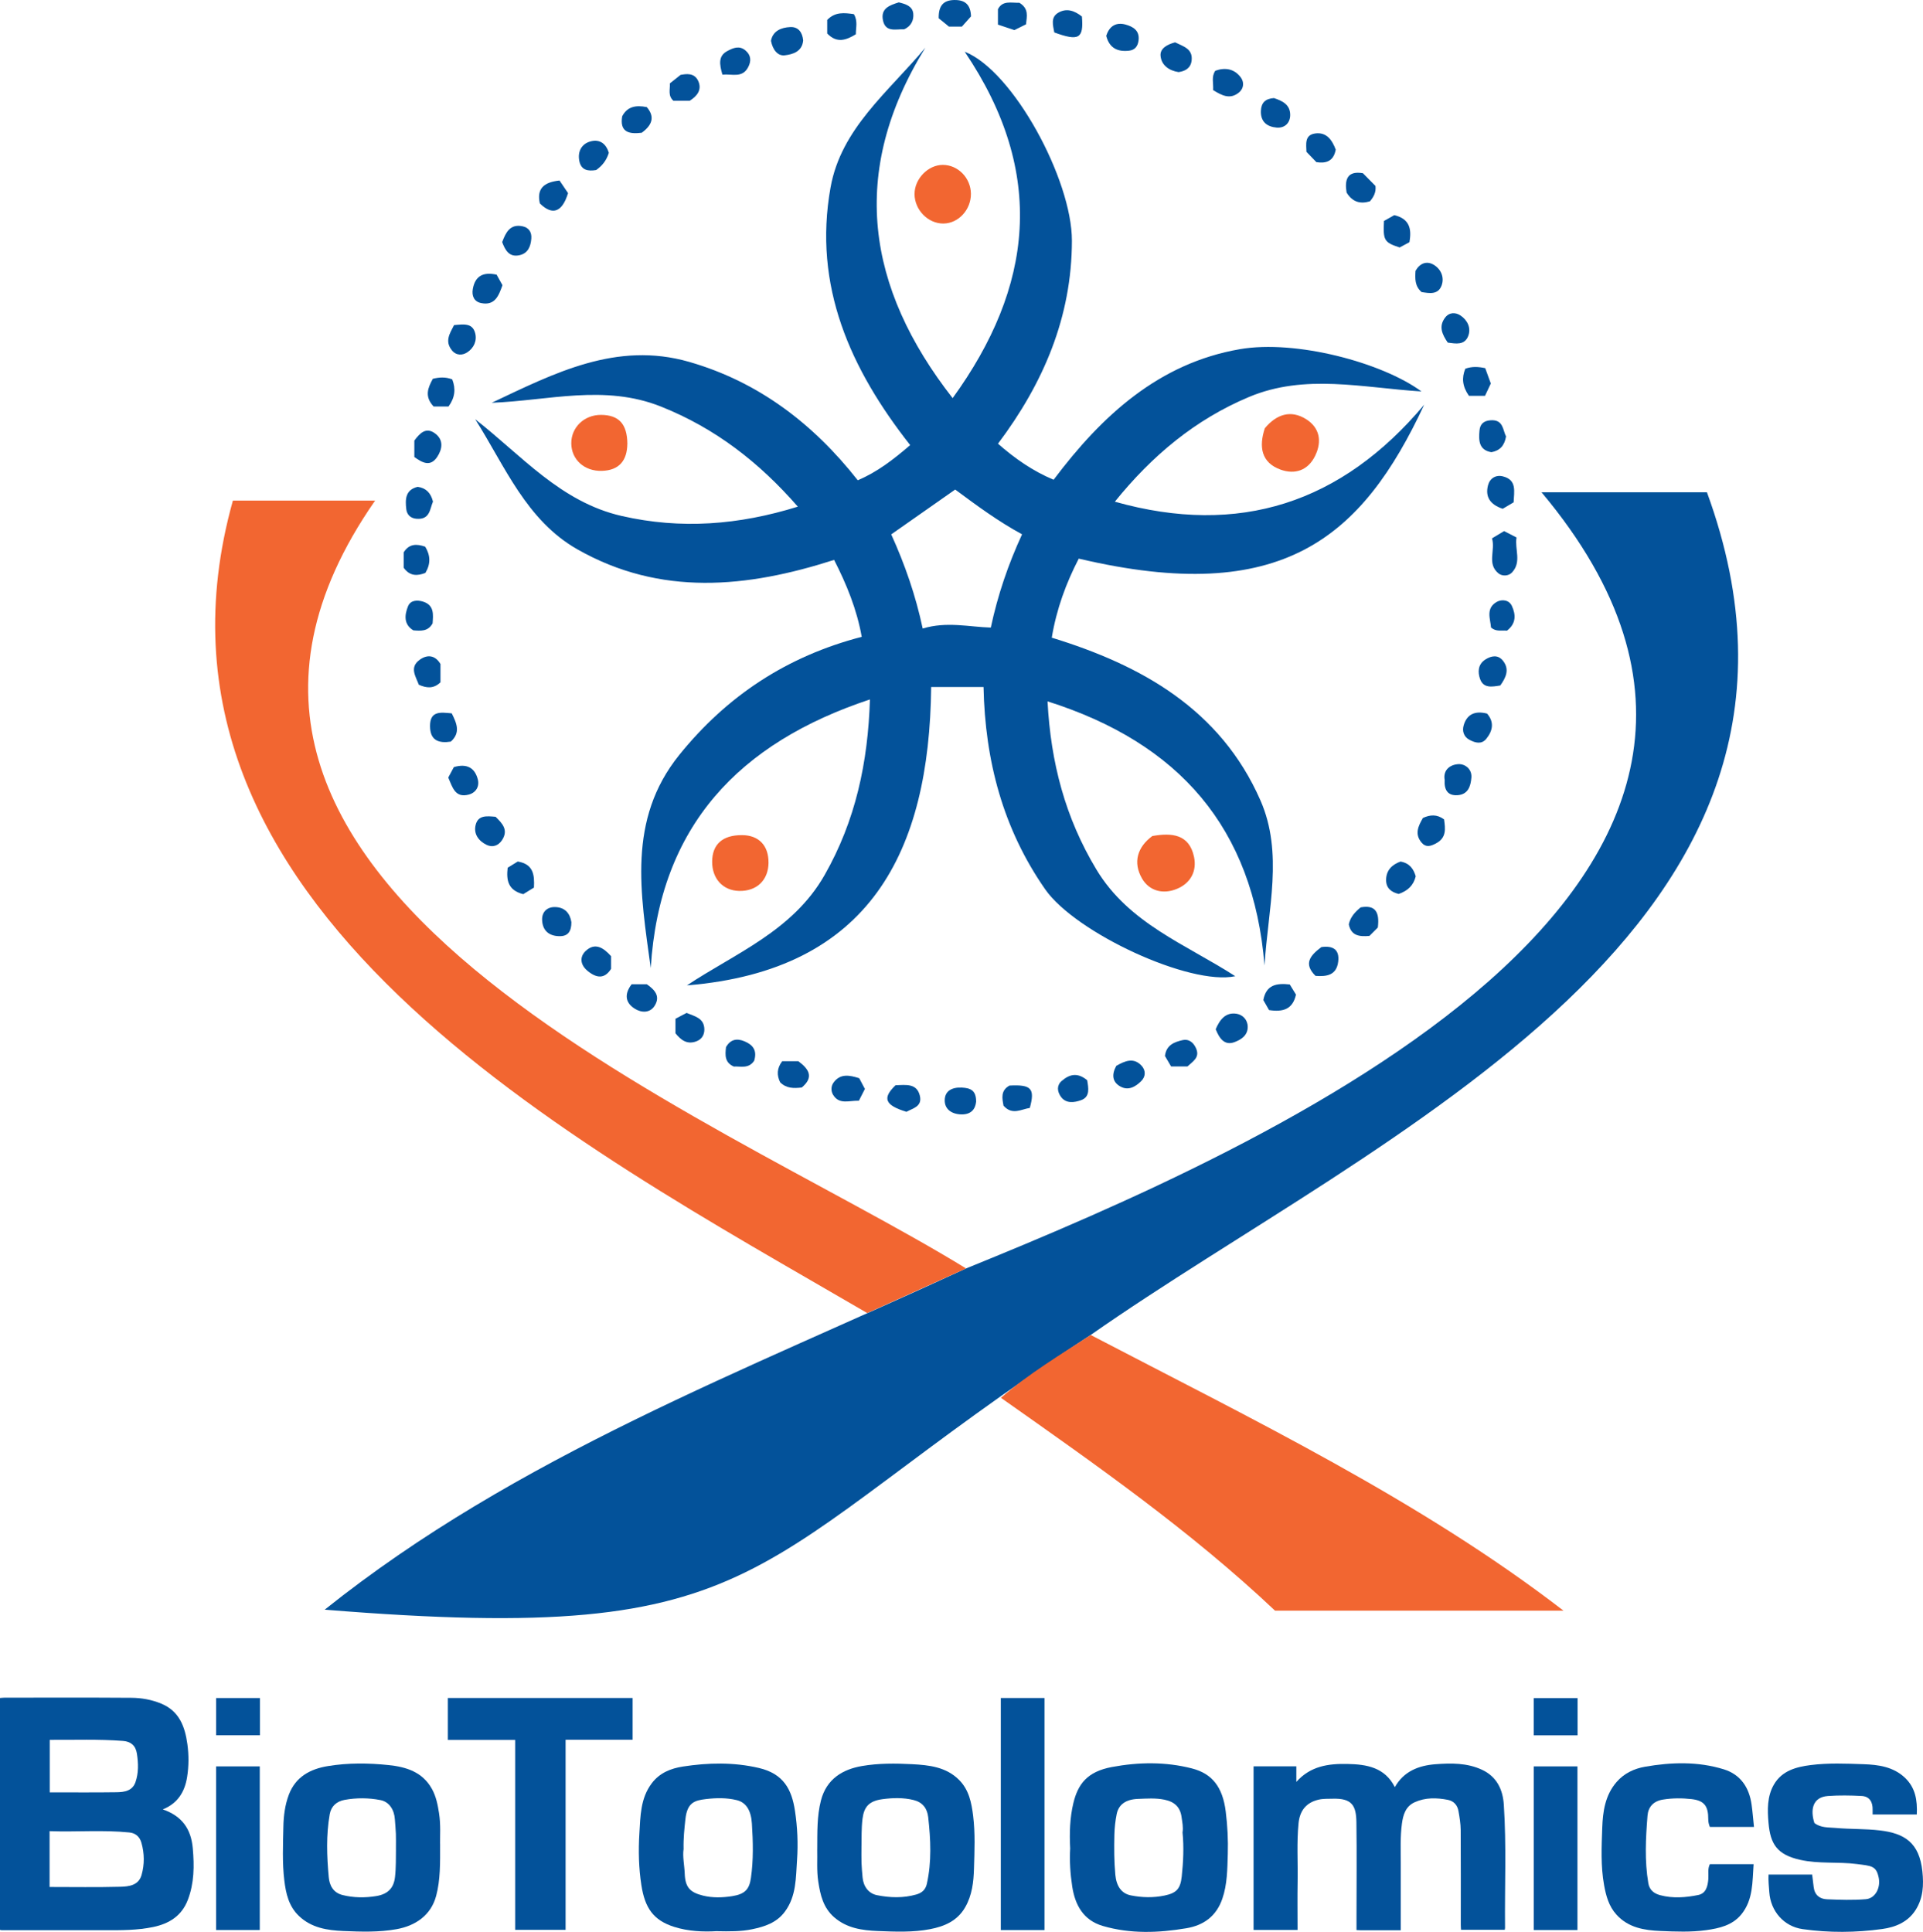
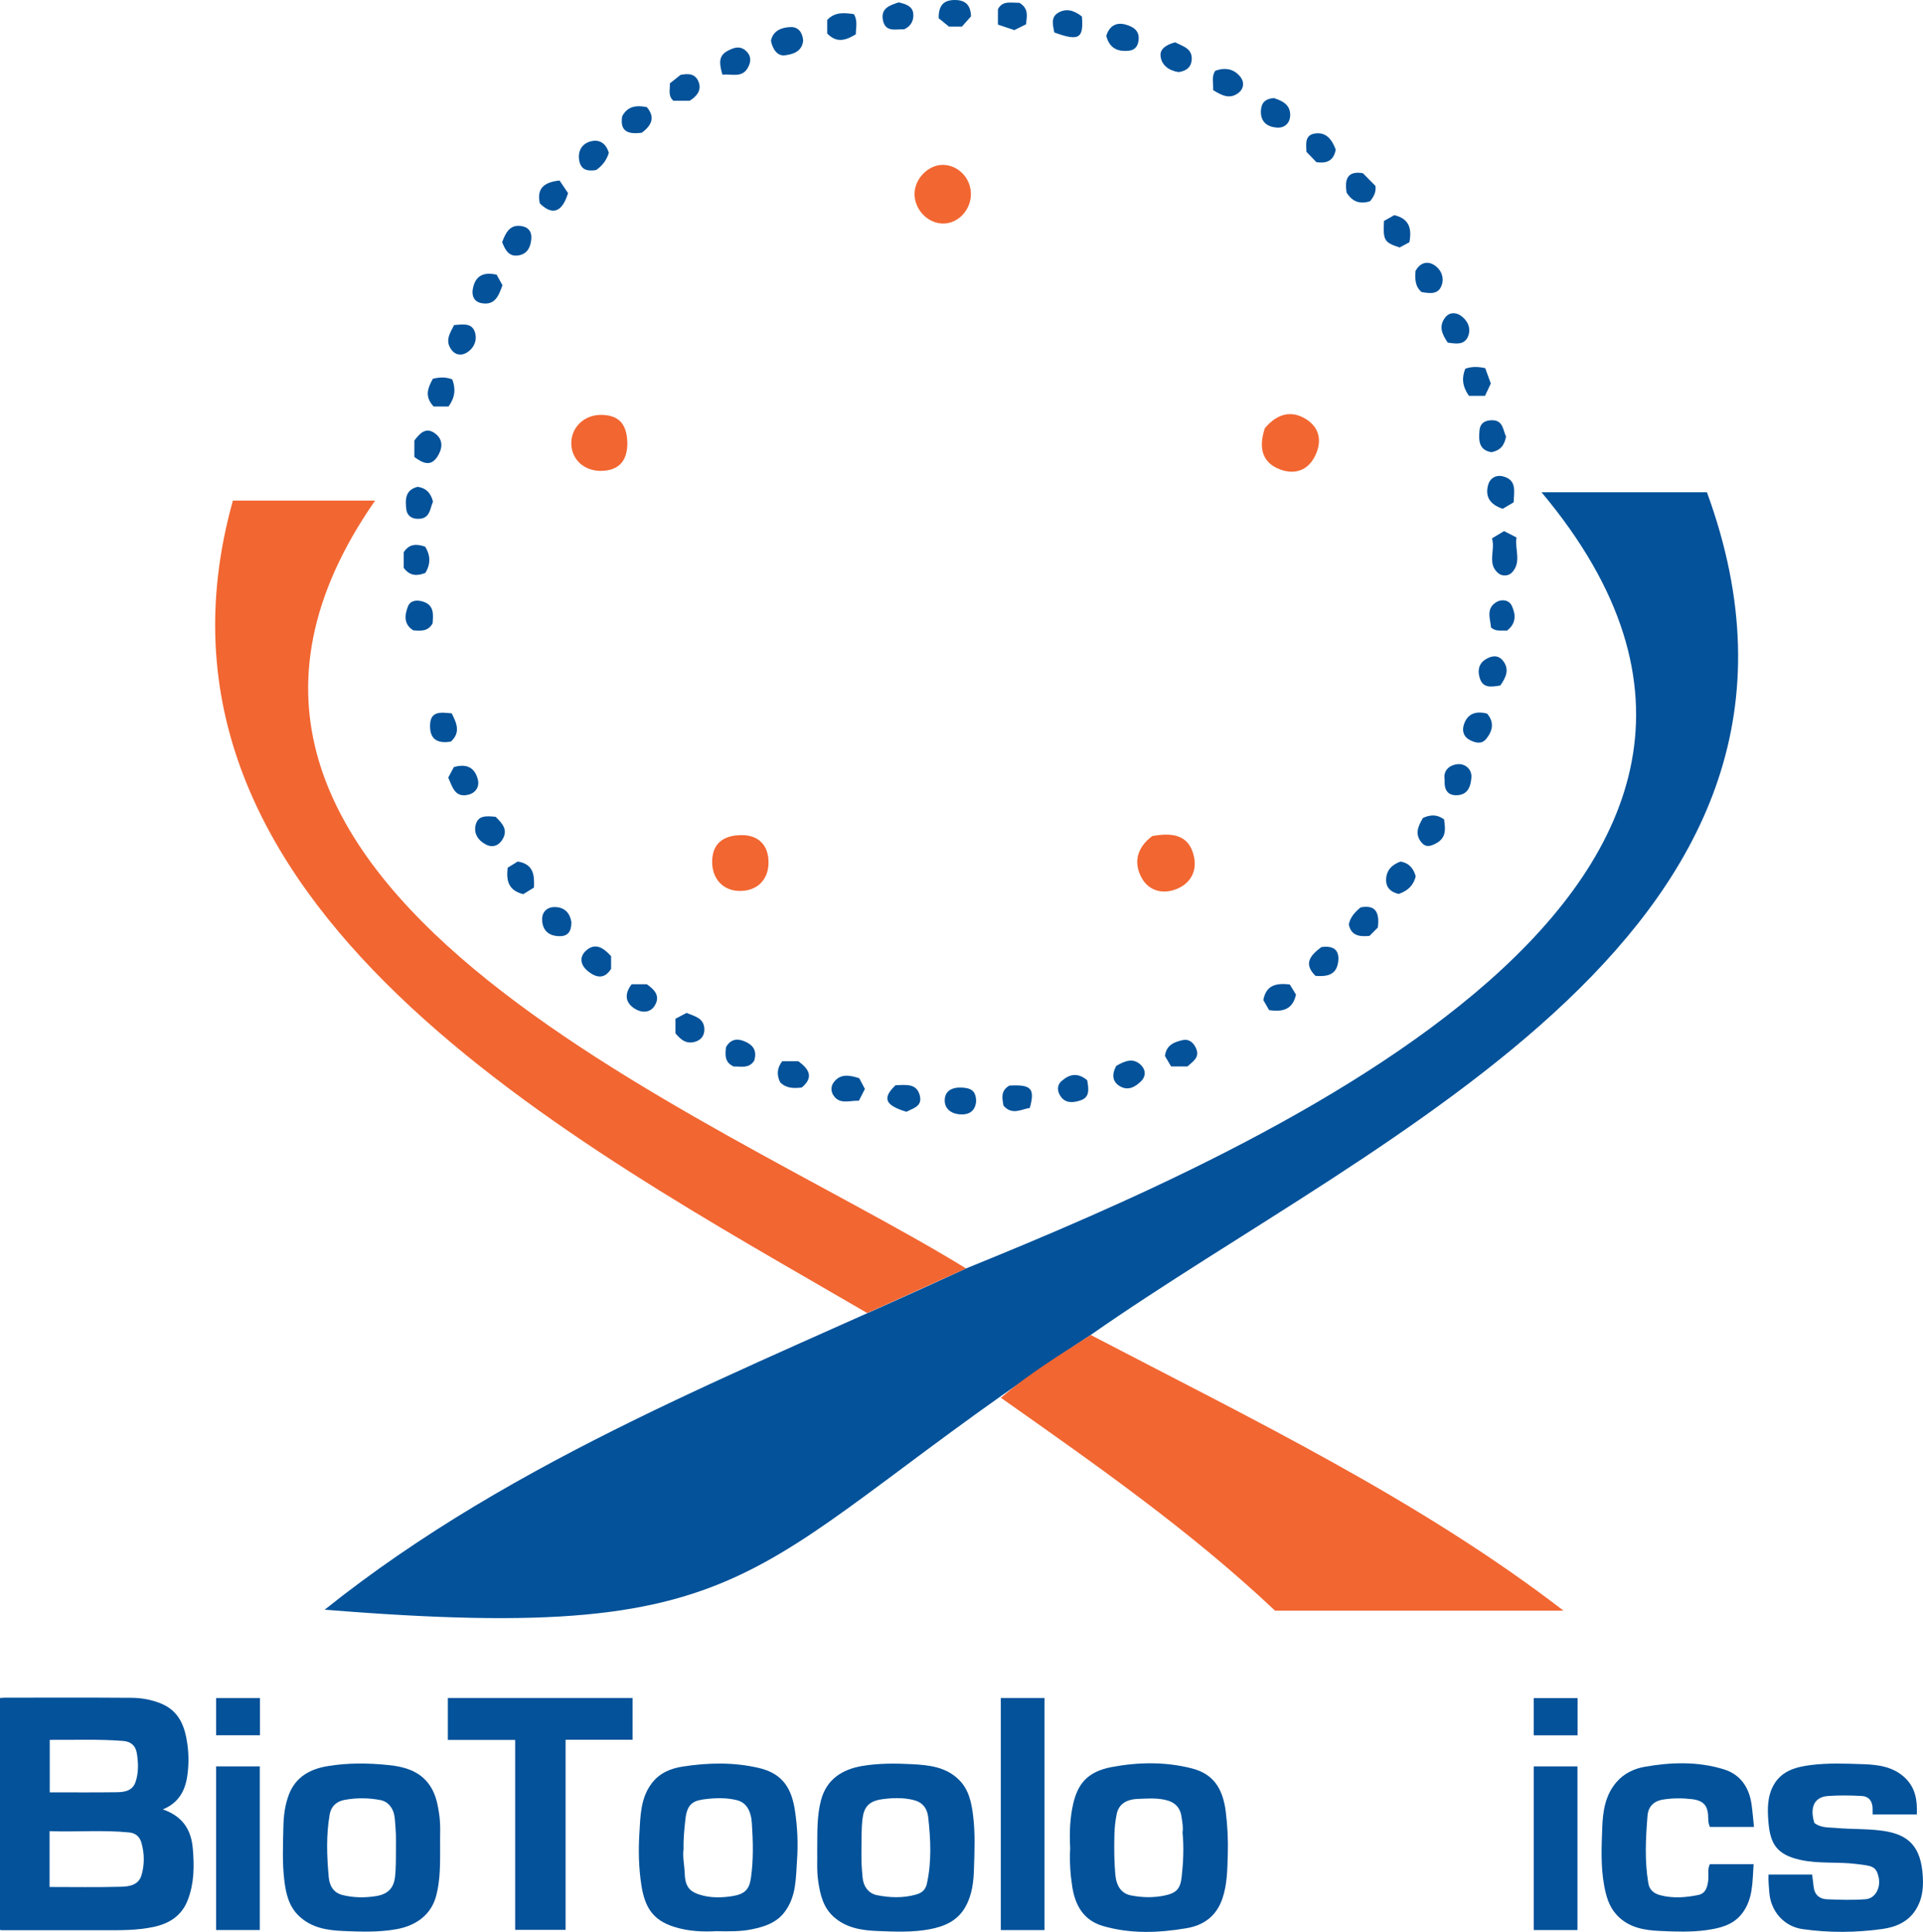
<svg xmlns="http://www.w3.org/2000/svg" id="a" viewBox="0 0 149.29 150">
  <defs>
    <style>.b{fill:#f26631}.c{fill:#03529a}</style>
  </defs>
-   <path d="M50.519,75.168c-.786-5.774-1.846-11.516,2.214-16.551,3.7-4.587,8.37-7.668,14.166-9.171-.376-2.125-1.177-4.081-2.144-5.974-6.765,2.175-13.474,2.845-19.922-.815-3.984-2.263-5.631-6.467-7.942-10.107,3.608,2.816,6.631,6.429,11.378,7.513,4.587,1.048,9.083,.703,13.67-.725-2.986-3.427-6.398-6.086-10.629-7.772-4.391-1.749-8.747-.457-13.138-.293,4.856-2.29,9.683-4.801,15.33-3.176,5.388,1.551,9.628,4.797,13.089,9.192,1.48-.622,2.75-1.592,4.07-2.73-4.627-5.888-7.558-12.338-6.181-20.012,.822-4.577,4.475-7.391,7.36-10.846-5.971,9.667-4.563,18.659,2.118,27.211,6.231-8.6,7.315-17.459,.934-26.897,3.765,1.477,8.333,9.941,8.325,14.676-.01,5.926-2.211,11.063-5.74,15.759,1.298,1.137,2.688,2.12,4.32,2.798,3.751-4.99,8.175-9.052,14.465-10.138,4.351-.75,11.047,1.044,14.094,3.284-4.589-.291-9.045-1.394-13.382,.424-4.194,1.758-7.551,4.573-10.424,8.135,9.653,2.719,17.599,.107,24.018-7.529-4.83,10.334-11.015,15.676-26.82,11.949-.982,1.902-1.723,3.898-2.095,6.138,6.97,2.14,13.095,5.562,16.198,12.629,1.801,4.101,.586,8.449,.319,12.826-.865-10.692-6.638-17.279-16.846-20.511,.25,4.751,1.372,9.038,3.796,13.06,2.524,4.191,6.922,5.793,10.78,8.28-3.51,.758-12.398-3.365-14.756-6.743-3.281-4.704-4.67-9.996-4.789-15.709h-4.065c-.136,12.757-4.723,22.005-18.962,23.165,3.731-2.483,8.208-4.215,10.684-8.559,2.416-4.239,3.371-8.761,3.524-13.643-10.15,3.367-16.334,9.817-17.018,20.858v.002Zm21.114-26.367c1.88-.567,3.603-.121,5.287-.074,.543-2.543,1.349-4.901,2.426-7.241-1.861-1.01-3.522-2.238-5.19-3.476-1.675,1.173-3.331,2.335-4.966,3.481,1.065,2.349,1.894,4.73,2.443,7.312v-.002Z" class="c" />
  <path d="M75,98.486c23.172-9.414,70.096-29.937,44.676-60.262h12.841c12.354,33.783-25.5,49.781-47.843,65.428-27.256,17.849-24.411,24.182-59.466,21.328,14.9-11.916,32.699-18.571,49.792-26.494Z" class="c" />
  <path d="M75,98.486l-7.673,3.464c-22.579-13.176-58.056-31.562-49.247-63.081h11.041c-20.723,29.763,25.874,47.324,45.88,59.617Z" class="b" />
  <path d="M77.704,108.531c2.156-1.868,4.592-3.333,6.974-4.878,12.479,6.512,25.583,12.838,36.706,21.406h-22.396c-6.519-6.16-13.913-11.339-21.283-16.529v.002Z" class="b" />
  <path d="M0,149.841v-18.002c.122-.009,.238-.026,.355-.026,3.283,0,6.565-.014,9.848,.01,.786,.005,1.568,.145,2.306,.448,1.41,.581,1.852,1.792,2.039,3.159,.115,.846,.112,1.699-.021,2.54-.179,1.137-.719,2.045-1.889,2.516,1.479,.514,2.194,1.503,2.328,3.021,.121,1.365,.115,2.702-.384,4.005-.479,1.249-1.454,1.851-2.697,2.109-1.225,.255-2.471,.25-3.715,.248-2.683-.005-5.366,0-8.049-.002-.026,0-.052-.01-.121-.024v-.002Zm3.851-3.329c1.854,0,3.677,.031,5.499-.017,.657-.017,1.408-.109,1.637-.903,.238-.827,.231-1.678-.009-2.518-.134-.474-.464-.748-.934-.796-2.057-.209-4.118-.024-6.195-.102v4.336h.002Zm.01-11.425v4.077c1.756,0,3.483,.016,5.211-.009,.593-.009,1.211-.107,1.446-.784,.25-.722,.227-1.465,.11-2.218-.1-.638-.482-.934-1.074-.981-1.885-.148-3.772-.071-5.693-.084v-.002Z" class="c" />
-   <path d="M108.746,149.87h-3.15c-.079,0-.159-.007-.286-.014v-1.02c0-2.449,.028-4.899-.007-7.348-.017-1.308-.353-1.871-1.828-1.83-.377,.01-.751-.012-1.127,.078-.949,.229-1.439,.85-1.537,1.825-.148,1.492-.047,2.983-.072,4.475-.022,1.263-.005,2.526-.005,3.81h-3.415v-12.702h3.321v1.208c1.101-1.239,2.5-1.423,3.974-1.392,1.497,.031,2.893,.264,3.674,1.799,.698-1.241,1.866-1.68,3.15-1.778,1.215-.093,2.454-.11,3.612,.427,1.158,.538,1.622,1.551,1.697,2.709,.21,3.188,.064,6.383,.095,9.574,0,.04-.012,.079-.024,.146h-3.393c-.007-.133-.019-.264-.019-.396,0-2.449,.009-4.899-.007-7.348-.003-.491-.086-.984-.171-1.47-.079-.457-.36-.786-.824-.877-.87-.169-1.742-.191-2.573,.184-.708,.321-.9,.977-.993,1.659-.14,1.022-.09,2.054-.091,3.083-.002,1.713,0,3.426,0,5.195v.002Z" class="c" />
  <path d="M137.294,145.549h3.39c.041,.338,.081,.665,.122,.994,.078,.601,.474,.901,1.025,.924,1.005,.04,2.018,.076,3.017-.007,.739-.06,1.151-.875,1.01-1.634-.183-.972-.57-.948-1.706-1.096-1.456-.19-2.94,0-4.391-.324-1.811-.402-2.321-1.237-2.464-2.864-.09-1.012-.115-2.061,.419-2.983,.624-1.075,1.72-1.368,2.855-1.513,1.365-.174,2.742-.115,4.11-.067,1.144,.04,2.297,.196,3.2,1.044,.815,.767,.982,1.744,.927,2.859h-3.429c0-.145-.002-.25,0-.355,.016-.6-.222-1.048-.856-1.082-.868-.047-1.744-.06-2.609,.002-1.227,.088-1.372,1.106-1.056,2.094,.493,.391,1.099,.336,1.659,.386,1.144,.103,2.304,.057,3.443,.195,1.896,.227,3.05,.949,3.283,3.186,.11,1.06,.06,2.056-.517,2.974-.6,.951-1.563,1.349-2.597,1.492-2.054,.284-4.124,.302-6.183,.009-1.461-.207-2.485-1.394-2.588-2.864-.031-.443-.084-.881-.06-1.37h-.003Z" class="c" />
  <path d="M39.994,135.094h-5.225v-3.257h14.342v3.245h-5.202v14.756h-3.915v-14.744Z" class="c" />
  <path d="M55.642,149.941c-1.053,.062-2.201,.016-3.3-.331-1.623-.512-2.276-1.473-2.55-3.245-.205-1.325-.238-2.671-.155-4.006,.083-1.348,.079-2.731,.96-3.898,.613-.812,1.48-1.156,2.419-1.301,1.966-.303,3.938-.346,5.897,.11,1.927,.45,2.557,1.677,2.805,3.334,.19,1.256,.248,2.533,.16,3.8-.096,1.385-.045,2.816-.948,4.027-.639,.858-1.554,1.155-2.53,1.36-.881,.184-1.771,.172-2.761,.152l.002-.002Zm-2.574-6.372c-.086,.591,.065,1.246,.09,1.908,.04,1.055,.403,1.453,1.416,1.703,.751,.186,1.523,.159,2.269,.043,1.015-.159,1.329-.553,1.453-1.403,.205-1.411,.167-2.824,.076-4.239-.065-1.025-.451-1.635-1.173-1.813-.786-.193-1.599-.177-2.381-.084-.865,.103-1.465,.245-1.606,1.554-.081,.751-.164,1.499-.143,2.331Z" class="c" />
  <path d="M83.081,143.488c-.06-1.175-.024-2.356,.25-3.495,.357-1.477,1.079-2.44,2.995-2.797,2.073-.386,4.158-.414,6.202,.109,1.592,.407,2.394,1.461,2.63,3.346,.136,1.096,.196,2.213,.16,3.315-.038,1.156-.034,2.328-.422,3.455-.465,1.356-1.444,2.068-2.8,2.295-2.166,.365-4.341,.446-6.476-.177-1.51-.441-2.157-1.616-2.38-3.067-.152-.986-.214-1.983-.157-2.985h-.002Zm8.723-1.205c.069-.415-.021-.8-.072-1.184-.103-.791-.548-1.205-1.334-1.366-.689-.141-1.38-.086-2.064-.06-.946,.036-1.496,.448-1.642,1.184-.105,.522-.165,1.06-.177,1.592-.024,1.041-.024,2.082,.074,3.122,.083,.881,.479,1.449,1.198,1.592,.872,.174,1.749,.195,2.626,.012,.924-.191,1.225-.529,1.327-1.458,.124-1.151,.179-2.3,.065-3.434Z" class="c" />
  <path d="M34.168,143.141c.003,1.573,.022,2.817-.305,4.053-.402,1.522-1.615,2.33-3.071,2.593-1.372,.248-2.759,.2-4.136,.143-1.241-.052-2.478-.241-3.448-1.168-.788-.751-1.01-1.735-1.134-2.749-.169-1.391-.103-2.792-.074-4.187,.017-.836,.122-1.678,.422-2.475,.527-1.392,1.656-2.001,3.031-2.226,1.572-.258,3.16-.243,4.737-.076,1.348,.143,2.602,.529,3.334,1.833,.333,.593,.458,1.242,.56,1.897,.14,.887,.071,1.787,.081,2.361h.002Zm-3.431,.47c0-.493,.01-.862-.003-1.229-.014-.376-.055-.751-.079-1.127-.048-.755-.451-1.361-1.12-1.491-.918-.179-1.856-.184-2.781-.016-.619,.114-1.046,.489-1.156,1.115-.286,1.623-.226,3.26-.076,4.89,.06,.648,.353,1.206,1.075,1.385,.862,.215,1.744,.221,2.604,.081,.955-.153,1.37-.667,1.463-1.465,.088-.756,.065-1.513,.076-2.145h-.002Z" class="c" />
  <path d="M63.445,143.56c.01-1.303-.028-2.535,.286-3.76,.433-1.687,1.703-2.425,3.186-2.68,1.289-.222,2.593-.21,3.888-.143,1.317,.069,2.65,.209,3.66,1.229,.758,.765,.958,1.763,1.082,2.774,.169,1.363,.107,2.736,.067,4.103-.029,1.032-.145,2.066-.682,3.002-.608,1.058-1.601,1.484-2.724,1.701-1.342,.26-2.704,.196-4.055,.145-1.208-.048-2.414-.215-3.396-1.072-.848-.739-1.075-1.732-1.232-2.767-.131-.863-.06-1.732-.081-2.531h.002Zm3.434-.2c0,.517-.01,.898,.003,1.277,.014,.376,.05,.751,.083,1.127,.06,.705,.467,1.254,1.117,1.384,1.015,.202,2.037,.236,3.054-.053,.441-.126,.717-.376,.817-.82,.386-1.721,.3-3.452,.107-5.185-.078-.696-.445-1.158-1.129-1.329-.8-.2-1.628-.174-2.423-.067-1.067,.141-1.437,.619-1.549,1.532-.091,.756-.067,1.513-.079,2.133v.002Z" class="c" />
  <path d="M136.164,141.851h-3.421c-.078-.2-.126-.386-.124-.595,.005-1.015-.298-1.454-1.298-1.568-.731-.083-1.48-.084-2.226,.038-.746,.121-1.139,.582-1.192,1.251-.14,1.749-.233,3.502,.064,5.249,.091,.543,.47,.805,.929,.925,.975,.258,1.973,.181,2.943-.016,.617-.124,.741-.696,.786-1.249,.029-.376-.071-.762,.119-1.148h3.396c-.1,1.365-.024,2.759-.949,3.896-.696,.855-1.708,1.086-2.736,1.229-1.175,.164-2.363,.114-3.538,.065-1.263-.053-2.511-.252-3.433-1.277-.588-.653-.803-1.456-.953-2.285-.267-1.475-.196-2.971-.143-4.453,.045-1.263,.224-2.531,1.115-3.555,.588-.674,1.361-1.037,2.209-1.184,2.047-.357,4.108-.417,6.114,.202,1.292,.4,1.966,1.401,2.154,2.723,.081,.567,.124,1.139,.188,1.749l-.003,.002Z" class="c" />
  <path d="M81.087,149.857h-3.39v-18.019h3.39v18.019Z" class="c" />
  <path d="M122.463,149.855h-3.39v-12.707h3.39v12.707Z" class="c" />
  <path d="M20.167,149.853h-3.391v-12.705h3.391v12.705Z" class="c" />
  <path d="M20.179,131.84v2.892h-3.402v-2.892h3.402Z" class="c" />
  <path d="M122.473,131.844v2.893h-3.403v-2.893h3.403Z" class="c" />
  <path d="M71.001,15.066c-.005-1.177,1.048-2.264,2.192-2.264,1.179,0,2.168,1.013,2.183,2.233,.016,1.237-.955,2.302-2.118,2.321-1.198,.021-2.254-1.049-2.259-2.292l.002,.002Z" class="b" />
  <path d="M48.703,34.464c-.017,1.289-.627,2.051-1.964,2.095-1.37,.047-2.376-.872-2.388-2.128-.012-1.249,1.005-2.225,2.309-2.218,1.394,.009,2.03,.71,2.045,2.25h-.002Z" class="b" />
  <path d="M89.456,64.913c1.513-.269,2.866-.148,3.24,1.613,.234,1.106-.253,2.045-1.335,2.492-1.075,.443-2.145,.157-2.702-.808-.72-1.251-.36-2.442,.798-3.296Z" class="b" />
  <path d="M59.664,66.981c-.012,1.358-.913,2.225-2.282,2.194-1.258-.029-2.102-.946-2.095-2.276,.009-1.354,.815-2.068,2.331-2.057,1.292,.009,2.057,.81,2.044,2.14h.002Z" class="b" />
  <path d="M98.196,33.249c.91-1.093,2.018-1.446,3.202-.703,1.049,.66,1.253,1.715,.701,2.847-.56,1.151-1.585,1.463-2.673,1.074-1.506-.539-1.711-1.771-1.232-3.217h.002Z" class="b" />
  <path d="M116.769,41.236l.965,.496c-.157,.905,.415,1.892-.35,2.716-.277,.298-.772,.298-1.048,.074-.922-.744-.226-1.799-.507-2.721l.937-.565h.002Z" class="c" />
  <path d="M106.783,14.439c.062,.488-.146,.86-.429,1.192-.758,.229-1.36,.055-1.813-.679-.162-.982,.031-1.715,1.268-1.503l.974,.989Z" class="c" />
  <path d="M108.586,69.409c-.615-.145-.989-.479-.977-1.111,.016-.769,.495-1.175,1.117-1.404,.713,.124,1.015,.574,1.182,1.146-.169,.694-.601,1.12-1.322,1.37Z" class="c" />
  <path d="M32.167,35.481v-1.273c.422-.567,.913-1.103,1.647-.527,.631,.493,.527,1.191,.131,1.79-.514,.777-1.12,.496-1.78,.01h.002Z" class="c" />
  <path d="M116.661,39.503c-.996-.331-1.368-.941-1.141-1.823,.14-.545,.607-.831,1.153-.694,1.108,.277,.868,1.173,.836,2.016l-.848,.501Z" class="c" />
  <path d="M75.779,85.542c-.062,.581-.389,.996-1.137,.984-.741-.012-1.308-.388-1.299-1.103,.009-.719,.562-1.015,1.323-.979,.686,.033,1.12,.221,1.113,1.098Z" class="c" />
  <path d="M62.354,3.135c-.078,.884-.822,1.089-1.435,1.16-.553,.065-.934-.448-1.065-1.127,.141-.758,.779-1.036,1.501-1.067,.638-.028,.939,.429,.998,1.032l.002,.002Z" class="c" />
-   <path d="M94.38,79.912c.314-.738,.769-1.348,1.642-1.196,.438,.076,.836,.443,.844,1.001,.01,.694-.543,1.017-1.03,1.198-.76,.284-1.168-.272-1.456-1.003Z" class="c" />
  <path d="M74.675,2.065h-1.005l-.796-.648c-.016-.994,.381-1.403,1.215-1.416,.817-.012,1.265,.346,1.294,1.27l-.707,.793-.002,.002Z" class="c" />
-   <path d="M34.195,51.555v1.423c-.52,.501-1.061,.464-1.682,.186-.233-.643-.75-1.339,.064-1.933,.6-.439,1.21-.362,1.618,.322v.002Z" class="c" />
  <path d="M38.476,63.419c.496,.495,1.02,1.001,.505,1.802-.291,.451-.748,.601-1.218,.37-.613-.302-1.006-.846-.837-1.537,.193-.791,.889-.691,1.551-.636Z" class="c" />
  <path d="M69.519,84.263c.832-.031,1.665-.162,1.896,.825,.193,.831-.548,.963-1.046,1.236-1.67-.51-1.892-1.056-.848-2.061h-.002Z" class="c" />
  <path d="M44.36,71.606c0,.686-.243,1.077-.884,1.082-.831,.007-1.353-.41-1.389-1.248-.026-.617,.365-1.018,.987-1.013,.794,.007,1.187,.508,1.286,1.177v.002Z" class="c" />
  <path d="M47.441,74.239v.986c-.5,.789-1.115,.739-1.818,.165-.582-.474-.634-1.098-.162-1.547,.741-.705,1.404-.243,1.978,.396h.002Z" class="c" />
  <path d="M102.579,73.536c.855-.124,1.43,.148,1.311,1.129-.131,1.077-.92,1.167-1.761,1.105-.96-.943-.412-1.584,.45-2.233Z" class="c" />
  <path d="M38.553,21.325l.455,.819c-.289,.81-.579,1.604-1.651,1.389-.548-.11-.746-.555-.651-1.094,.179-1.001,.796-1.348,1.847-1.113Z" class="c" />
  <path d="M98.9,7.615c.634,.209,1.265,.496,1.263,1.31,0,.619-.422,1.032-1.044,.982-.75-.06-1.272-.453-1.229-1.318,.031-.619,.352-.929,1.01-.974Z" class="c" />
  <path d="M91.23,3.288c.631,.315,1.366,.489,1.284,1.379-.055,.591-.46,.856-1.018,.931-.748-.115-1.332-.536-1.398-1.263-.052-.576,.512-.884,1.132-1.048v.002Z" class="c" />
  <path d="M85.884,2.783c.253-.817,.819-1.065,1.504-.874,.55,.153,1.089,.441,1.005,1.205-.052,.469-.277,.769-.743,.822-.87,.098-1.522-.184-1.766-1.151v-.002Z" class="c" />
  <path d="M60.726,82.397h1.251c.806,.593,1.241,1.229,.267,2.04-.634,.076-1.201,.074-1.678-.405-.262-.538-.267-1.079,.16-1.635Z" class="c" />
  <path d="M33.583,48.403c-.355,.641-.917,.581-1.497,.539-.75-.464-.684-1.175-.415-1.859,.195-.496,.727-.507,1.158-.376,.908,.276,.801,1.032,.755,1.697v-.002Z" class="c" />
  <path d="M115.446,55.406c.591,.681,.427,1.356-.065,1.963-.362,.445-.851,.312-1.298,.076-.464-.245-.576-.7-.453-1.127,.246-.853,.87-1.155,1.816-.913v.002Z" class="c" />
  <path d="M112.156,60.564c-.145-.791,.436-1.205,1.079-1.234,.476-.022,1.053,.36,.994,1.055-.057,.681-.267,1.311-1.093,1.358-.75,.041-1.027-.419-.982-1.179h.002Z" class="c" />
  <path d="M32.427,37.8c.657,.093,1.02,.477,1.187,1.146-.246,.565-.221,1.401-1.253,1.335-.498-.031-.769-.327-.819-.741-.088-.748-.086-1.513,.884-1.74Z" class="c" />
  <path d="M116.919,33.889c-.117,.701-.465,1.096-1.136,1.222-.984-.169-.991-.915-.925-1.678,.043-.501,.319-.763,.858-.801,1.005-.071,.943,.755,1.205,1.258h-.002Z" class="c" />
  <path d="M33.663,31.561c-.734-.786-.438-1.454-.059-2.152,.486-.115,.975-.16,1.506,.048,.286,.736,.214,1.416-.288,2.104h-1.16Z" class="c" />
  <path d="M40.618,69.426c-1.179-.303-1.32-1.074-1.206-2.054l.782-.481c1.217,.202,1.31,1.034,1.258,2.023l-.834,.514v-.002Z" class="c" />
  <path d="M114.041,30.737c-.517-.739-.574-1.398-.284-2.109,.519-.186,1.01-.157,1.547-.043l.433,1.192-.451,.958h-1.244v.002Z" class="c" />
  <path d="M106.966,72.016l-.65,.651c-.794,.072-1.427-.016-1.604-.896,.121-.569,.481-.96,.92-1.32,1.137-.212,1.485,.357,1.334,1.565Z" class="c" />
  <path d="M107.443,17.156l.801-.451c1.179,.277,1.368,1.065,1.172,2.104l-.755,.405c-1.201-.391-1.294-.548-1.217-2.057h-.002Z" class="c" />
  <path d="M47.266,11.87c-.188,.605-.529,1.01-.981,1.332-.639,.105-1.182,.024-1.317-.738-.124-.7,.176-1.267,.82-1.468,.688-.215,1.246,.081,1.479,.874h-.002Z" class="c" />
  <path d="M66.705,83.717l.441,.832-.469,.917c-.725-.036-1.508,.336-1.995-.45-.172-.277-.188-.672,.036-.972,.512-.689,1.194-.582,1.985-.329l.002,.002Z" class="c" />
  <path d="M98.522,78.426l-.445-.779c.227-1.199,1.036-1.322,2.052-1.21l.484,.788c-.26,1.151-1.017,1.366-2.092,1.201Z" class="c" />
  <path d="M64.22,2.604V1.546c.622-.646,1.342-.551,2.07-.448,.322,.543,.146,1.048,.153,1.561-.748,.458-1.466,.725-2.221-.055h-.002Z" class="c" />
  <path d="M92.188,82.803h-1.272l-.476-.812c.1-.863,.746-1.094,1.385-1.236,.458-.102,.815,.171,1.02,.619,.338,.734-.236,1.027-.658,1.43v-.002Z" class="c" />
  <path d="M58.549,82.361c-.427,.641-1.051,.419-1.582,.448-.715-.31-.675-.894-.603-1.516,.338-.572,.813-.71,1.454-.434,.66,.284,.97,.717,.732,1.504l-.002-.002Z" class="c" />
  <path d="M52.439,80.229v-1.129l.858-.453c.653,.265,1.366,.402,1.385,1.267,.009,.438-.205,.784-.627,.941-.739,.274-1.215-.131-1.616-.626Z" class="c" />
  <path d="M79.14,.217c.751,.457,.576,1.051,.514,1.67l-.91,.451-1.27-.426V.715c.357-.707,1.055-.477,1.665-.5l.002,.002Z" class="c" />
  <path d="M110.464,63.51c.563-.257,1.086-.303,1.646,.112,.093,.708,.212,1.422-.639,1.868-.398,.209-.765,.327-1.094-.053-.581-.669-.271-1.303,.09-1.927h-.002Z" class="c" />
  <path d="M35.071,55.387c.402,.798,.691,1.506-.072,2.195-.934,.141-1.601-.078-1.613-1.187-.012-1.225,.82-1.089,1.685-1.008Z" class="c" />
  <path d="M116.471,53.225c-.624,.096-1.304,.243-1.568-.507-.184-.524-.179-1.134,.41-1.511,.476-.303,.987-.384,1.365,.09,.539,.675,.229,1.32-.207,1.928Z" class="c" />
  <path d="M41.91,15.793c-.253-1.146,.302-1.647,1.528-1.777l.662,.977c-.448,1.47-1.201,1.777-2.19,.8Z" class="c" />
  <path d="M103.697,11.62c-.171,.936-.791,1.077-1.501,.97l-.772-.8c-.009-.565-.174-1.31,.681-1.427,.886-.122,1.315,.517,1.594,1.256h-.002Z" class="c" />
  <path d="M94.18,6.996c.038-.545-.155-1.025,.169-1.503,.756-.272,1.465-.159,1.968,.503,.277,.364,.269,.86-.14,1.192-.686,.557-1.318,.229-1.995-.191l-.002-.002Z" class="c" />
  <path d="M81.848,2.518c-.105-.577-.288-1.168,.293-1.52,.663-.402,1.294-.16,1.852,.283,.146,1.711-.231,1.939-2.145,1.237Z" class="c" />
-   <path d="M34.8,60.374l.434-.813c.998-.296,1.628,.043,1.861,.955,.14,.546-.143,1.027-.698,1.177-1.074,.288-1.268-.577-1.597-1.318Z" class="c" />
+   <path d="M34.8,60.374l.434-.813c.998-.296,1.628,.043,1.861,.955,.14,.546-.143,1.027-.698,1.177-1.074,.288-1.268-.577-1.597-1.318" class="c" />
  <path d="M86.66,82.757c.677-.386,1.346-.677,1.961-.014,.329,.353,.341,.832-.024,1.196-.45,.448-1.006,.772-1.635,.412-.613-.352-.667-.917-.303-1.592l.002-.002Z" class="c" />
  <path d="M77.908,85.852c-.107-.572-.241-1.18,.462-1.565,1.694-.09,1.994,.227,1.578,1.737-.667,.098-1.365,.591-2.04-.174v.002Z" class="c" />
  <path d="M70.182,2.278c-.603-.038-1.429,.267-1.632-.689-.202-.946,.532-1.187,1.229-1.404,.529,.128,1.067,.289,1.122,.875,.047,.488-.148,.974-.719,1.218Z" class="c" />
  <path d="M33.01,42.444c.407,.674,.441,1.323,.016,2.039-.605,.234-1.198,.279-1.687-.402v-1.194c.427-.686,1.02-.667,1.672-.441v-.002Z" class="c" />
  <path d="M38.986,18.8c.276-.746,.61-1.427,1.566-1.234,.481,.096,.738,.433,.696,.96-.048,.615-.264,1.139-.906,1.287-.82,.188-1.125-.402-1.356-1.013Z" class="c" />
  <path d="M53.543,7.824h-1.265c-.443-.4-.245-.862-.276-1.348l.834-.663c.407-.067,1.077-.205,1.382,.503,.286,.665-.112,1.158-.677,1.508h.002Z" class="c" />
  <path d="M56.083,5.795c-.234-.819-.334-1.453,.393-1.839,.443-.234,.929-.445,1.41-.029,.433,.374,.438,.825,.2,1.284-.458,.881-1.251,.508-2.001,.584h-.002Z" class="c" />
  <path d="M49.037,76.419h1.177c.579,.407,1.084,.905,.612,1.665-.367,.589-1.029,.558-1.541,.238-.781-.489-.803-1.177-.248-1.902Z" class="c" />
  <path d="M35.253,25.242c.744-.069,1.423-.176,1.635,.615,.162,.603-.107,1.172-.615,1.501-.364,.236-.844,.269-1.189-.157-.574-.708-.165-1.317,.167-1.959h.002Z" class="c" />
  <path d="M112.394,26.6c-.427-.629-.731-1.251-.2-1.945,.331-.433,.825-.403,1.191-.159,.539,.362,.839,.97,.596,1.597-.283,.729-.963,.593-1.589,.507h.002Z" class="c" />
  <path d="M110.364,22.678c-.534-.464-.507-1.043-.472-1.647,.327-.581,.858-.813,1.434-.46,.553,.339,.822,.982,.588,1.603-.279,.738-.968,.591-1.549,.505Z" class="c" />
  <path d="M49.819,10.308c-1.043,.133-1.715-.088-1.515-1.28,.4-.763,1.061-.879,1.908-.712,.648,.753,.42,1.401-.393,1.992Z" class="c" />
  <path d="M84.404,83.874c.095,.591,.248,1.292-.479,1.549-.493,.174-1.177,.307-1.584-.298-.262-.389-.315-.848,.078-1.191,.572-.5,1.205-.71,1.985-.06Z" class="c" />
  <path d="M116.99,48.968c-.445-.05-.834,.103-1.236-.245-.053-.677-.431-1.503,.458-1.997,.367-.203,.936-.169,1.161,.319,.312,.679,.343,1.366-.384,1.923Z" class="c" />
</svg>